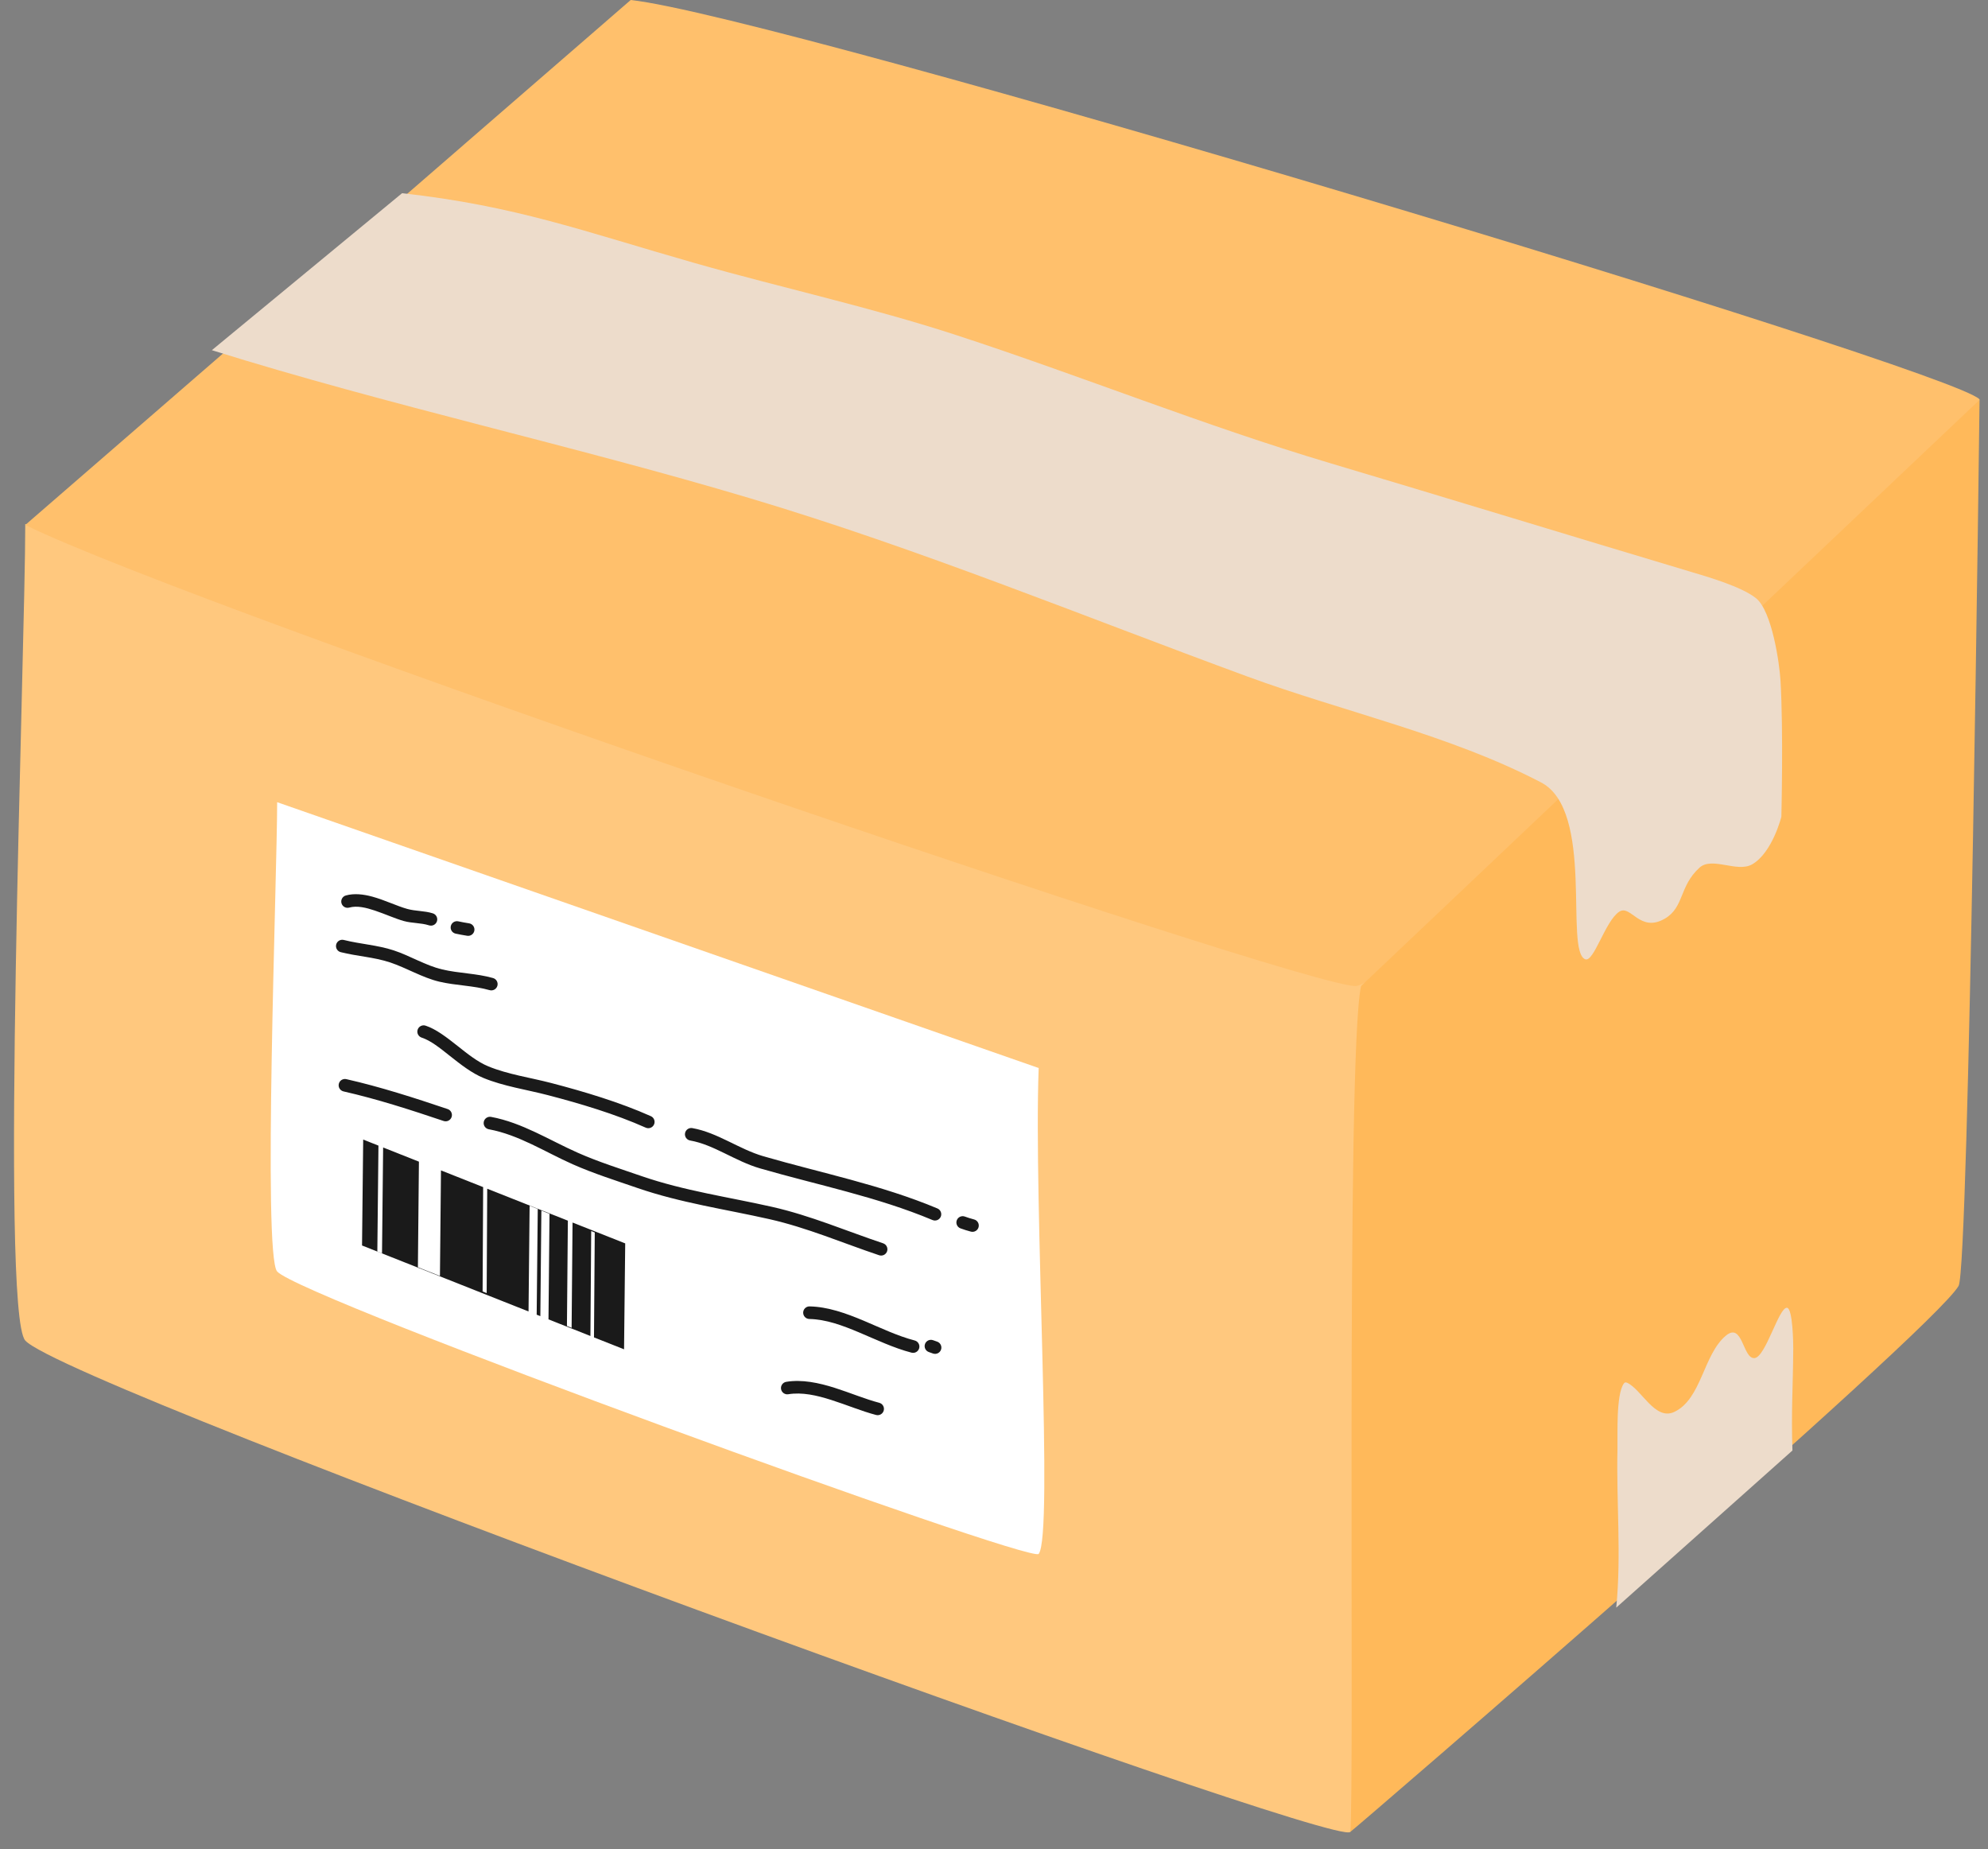
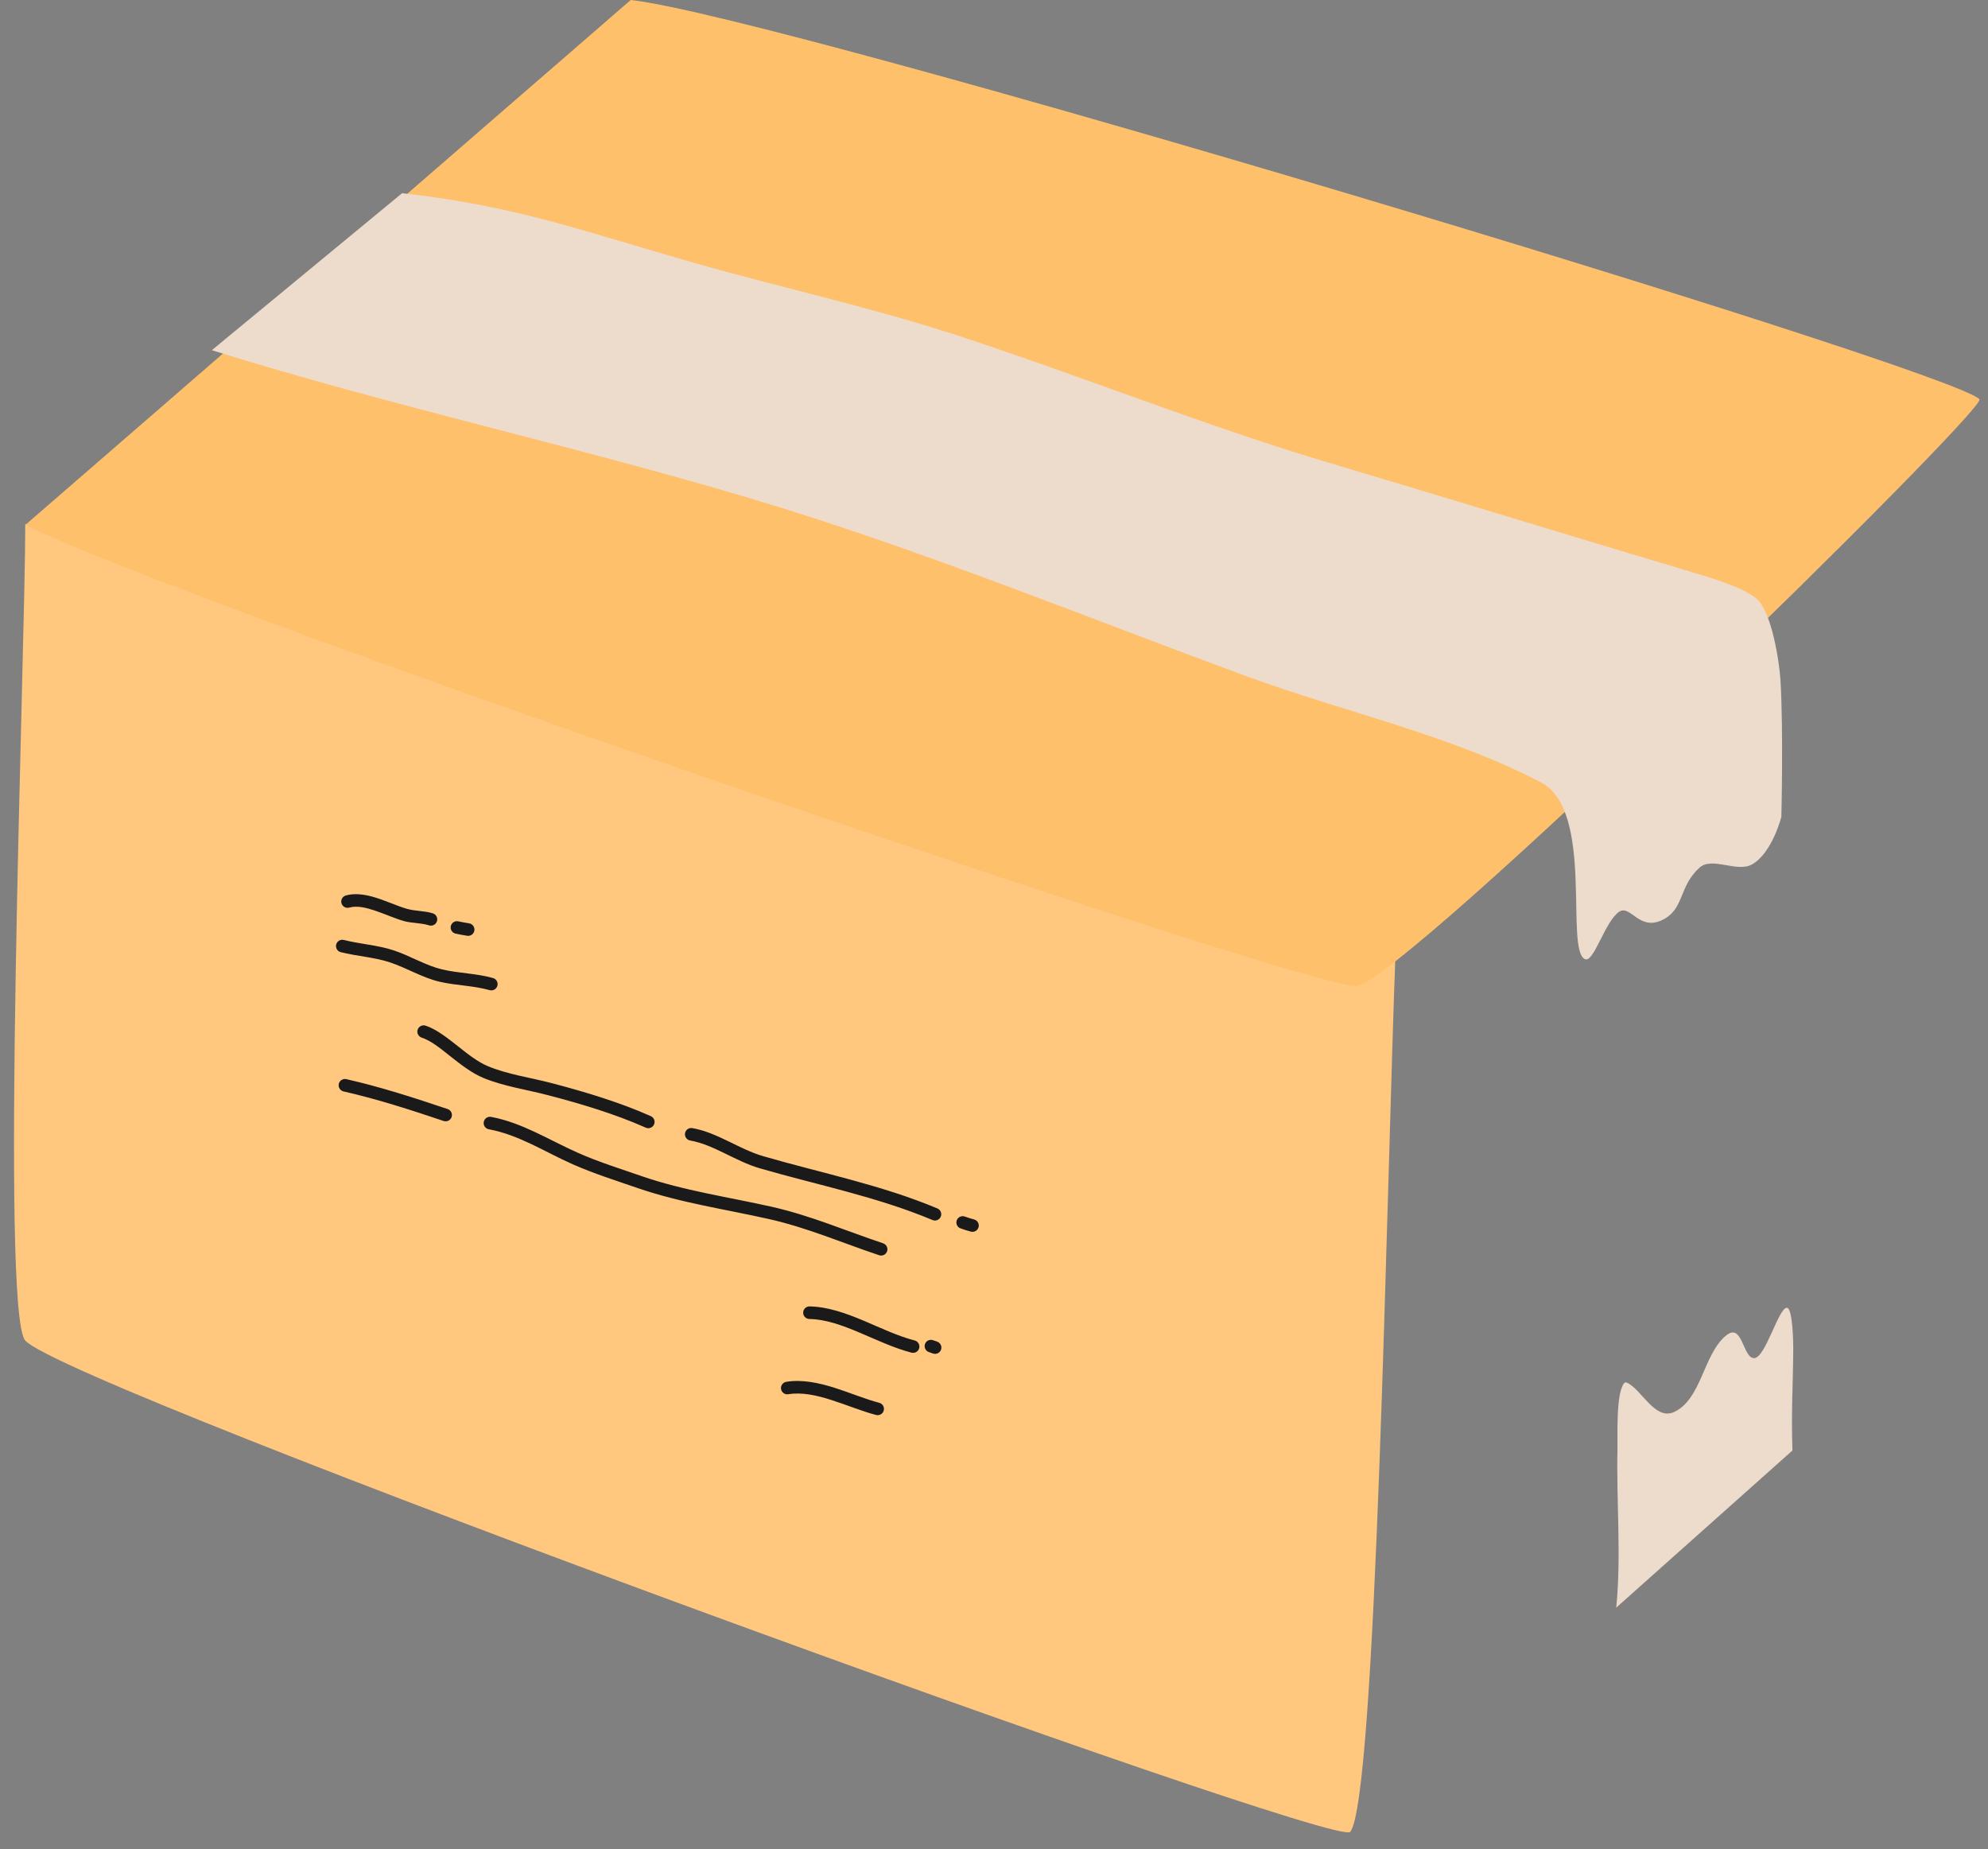
<svg xmlns="http://www.w3.org/2000/svg" height="4240.7" preserveAspectRatio="xMidYMid meet" version="1.0" viewBox="214.0 399.0 4559.2 4240.7" width="4559.2" zoomAndPan="magnify">
  <rect x="214.0" y="399.0" width="4559.2" height="4240.7" fill="#808080" stroke="none" />
  <g fill-rule="evenodd">
    <g id="change1_1">
      <path d="M 271.938 1600.59 C 271.938 1890.902 213.953 3407.824 271.938 3473.055 C 367.863 3580.969 3279.562 4639.695 3310.629 4599.883 C 3370.562 4523.047 3393.902 3120.02 3414.703 2575.121 L 271.938 1600.59" fill="#ffc87e" />
    </g>
    <g id="change2_1">
-       <path d="M 849.621 2238.566 C 849.621 2405.422 816.293 3277.258 849.621 3314.746 C 904.75 3376.77 2578.211 3985.254 2596.066 3962.371 C 2630.508 3918.215 2584.105 3161.344 2596.066 2848.168 L 849.621 2238.566" fill="#fff" />
-     </g>
+       </g>
    <g id="change3_1">
      <path d="M 271.938 1602.879 C 668.676 1797.758 3204.496 2663.352 3323.355 2660.141 C 3426.812 2657.344 4773.129 1336.227 4753.625 1314.648 C 4691.223 1245.715 1995.074 434.254 1660.406 399.027 L 271.938 1602.879" fill="#ffc06c" />
    </g>
    <g id="change4_1">
-       <path d="M 3335.41 2660.148 C 3300.062 2819.262 3320.914 4529.387 3310.621 4599.879 C 3310.184 4602.785 4647.902 3449.68 4705.766 3347.738 C 4730.004 3305.039 4753.828 1315.957 4753.828 1315.957 L 3335.41 2660.148" fill="#ffb95a" />
-     </g>
+       </g>
    <g id="change5_1">
      <path d="M 699.863 1202.023 C 1107.34 1329.352 1525.664 1419.664 1934.77 1541.793 C 2322.336 1657.504 2695.492 1811.109 3074.66 1950.348 C 3295.863 2031.574 3538.246 2083.672 3748.309 2193.258 C 3871.941 2257.77 3801.57 2579.227 3849.336 2598.68 C 3869.328 2606.82 3895.152 2510.867 3927.5 2489.691 C 3954.062 2472.289 3974.609 2539.191 4032.227 2505.484 C 4076.617 2479.512 4064.68 2431.418 4111.445 2388.801 C 4140.414 2362.406 4198.004 2401.102 4232.598 2380.918 C 4278.992 2353.859 4299.301 2271.922 4299.301 2271.922 C 4299.301 2271.922 4304.211 2076.598 4297.344 1959.961 C 4295.02 1920.457 4277.91 1800.176 4241.02 1770.68 C 4207.668 1744.012 4130.219 1721.777 4088.445 1709.285 C 3813.348 1627.082 3538.828 1542.793 3263.594 1460.828 C 2974.527 1374.746 2695.203 1261.594 2408.762 1167.984 C 2210.309 1103.156 2006.973 1059.113 1806.473 1001.996 C 1553.457 929.906 1398.824 871.23 1136.086 842.055 L 699.863 1202.023" fill="#eddccb" />
    </g>
    <g id="change5_2">
      <path d="M 3920.613 4085.539 C 3932.559 3965.324 3920.668 3842.832 3923.426 3722.219 C 3924.145 3691.555 3919.684 3597.422 3937.973 3571.699 C 3940.016 3568.828 3942.434 3568.488 3945.512 3569.871 C 3978.531 3584.648 4009.508 3657.77 4053.863 3636.691 C 4116.613 3606.848 4120.145 3504.961 4172.145 3461.801 C 4210.684 3429.805 4210.605 3514.828 4237.387 3513.387 C 4263.32 3511.992 4293.82 3394.801 4312.508 3398.016 C 4325.566 3400.258 4326.656 3480.969 4326.574 3491.312 C 4325.938 3581.004 4321.719 3635.746 4324.719 3725.227 L 3920.613 4085.539" fill="#eddccb" />
    </g>
    <g id="change6_1">
      <path d="M 2021.812 3596.234 C 2053.465 3591.059 2086.902 3598.684 2120.008 3609.203 C 2155.594 3620.512 2190.766 3635.297 2223.156 3643.762 C 2230.859 3645.777 2238.754 3641.156 2240.758 3633.453 C 2242.777 3625.746 2238.156 3617.859 2230.453 3615.844 C 2198.52 3607.496 2163.828 3592.855 2128.75 3581.703 C 2091.16 3569.758 2053.105 3561.883 2017.164 3567.758 C 2009.301 3569.039 2003.961 3576.461 2005.246 3584.32 C 2006.527 3592.18 2013.953 3597.516 2021.812 3596.234 Z M 2343.965 3499.398 C 2347.254 3500.613 2350.543 3501.762 2353.863 3502.887 C 2361.395 3505.445 2369.602 3501.398 2372.156 3493.855 C 2374.707 3486.316 2370.668 3478.117 2363.117 3475.562 C 2360.051 3474.52 2357.012 3473.461 2353.973 3472.332 C 2346.5 3469.57 2338.188 3473.395 2335.43 3480.859 C 2332.672 3488.328 2336.496 3496.633 2343.965 3499.398 Z M 2070.098 3423.637 C 2108.215 3424.422 2145.852 3438.301 2183.578 3454.191 C 2223.688 3471.086 2263.859 3490.324 2304.469 3500.859 C 2312.172 3502.859 2320.051 3498.227 2322.055 3490.52 C 2324.059 3482.812 2319.422 3474.93 2311.719 3472.93 C 2272.41 3462.734 2233.602 3443.949 2194.777 3427.602 C 2153.57 3410.246 2112.32 3395.652 2070.691 3394.789 C 2062.738 3394.633 2056.129 3400.961 2055.973 3408.918 C 2055.812 3416.887 2062.141 3423.48 2070.098 3423.637 Z M 1334.992 2988.586 C 1404.293 3001.441 1463.859 3040.691 1527.516 3068.895 C 1575.312 3090.07 1626.59 3106.262 1676 3123.285 C 1775.055 3157.445 1877.012 3171.805 1978.387 3194.688 C 2065.445 3214.34 2146.07 3249.312 2230.156 3277.473 C 2237.703 3280.008 2245.879 3275.922 2248.414 3268.371 C 2250.938 3260.824 2246.867 3252.648 2239.316 3250.113 C 2154.309 3221.656 2072.762 3186.402 1984.742 3166.543 C 1884.402 3143.883 1783.449 3129.816 1685.395 3096.02 C 1636.754 3079.246 1586.262 3063.367 1539.203 3042.508 C 1473.504 3013.406 1411.785 2973.488 1340.262 2960.207 C 1332.43 2958.75 1324.895 2963.934 1323.441 2971.766 C 1321.988 2979.594 1327.168 2987.129 1334.992 2988.586 Z M 2416.773 3215.844 C 2424.621 3218.742 2432.48 3221.137 2440.562 3223.301 C 2448.27 3225.352 2456.176 3220.762 2458.23 3213.074 C 2460.266 3205.367 2455.691 3197.457 2448.004 3195.422 C 2440.781 3193.496 2433.781 3191.367 2426.781 3188.781 C 2419.312 3186.027 2411.012 3189.832 2408.238 3197.301 C 2405.48 3204.773 2409.305 3213.09 2416.773 3215.844 Z M 1796.715 3014.332 C 1824.262 3019.234 1849.477 3030.855 1874.535 3043.055 C 1901.535 3056.18 1928.332 3069.992 1957.055 3078.293 C 2089.516 3116.617 2224.973 3143.207 2352.625 3196.754 C 2359.969 3199.824 2368.426 3196.363 2371.512 3189.016 C 2374.582 3181.672 2371.121 3173.215 2363.777 3170.145 C 2235.105 3116.176 2098.602 3089.207 1965.074 3050.57 C 1908.738 3034.285 1859.988 2996.273 1801.773 2985.922 C 1793.93 2984.527 1786.441 2989.758 1785.047 2997.605 C 1783.637 3005.438 1788.887 3012.938 1796.715 3014.332 Z M 1181.059 2778.426 C 1201.852 2785.191 1222.969 2802.328 1245.184 2819.945 C 1269.949 2839.57 1295.812 2859.914 1322.93 2871.047 C 1369.461 2890.141 1421.664 2897.641 1470.242 2910.293 C 1544.539 2929.637 1624.785 2953.582 1694.902 2984.906 C 1702.168 2988.148 1710.703 2984.891 1713.945 2977.621 C 1717.203 2970.34 1713.93 2961.805 1706.664 2958.562 C 1635.141 2926.613 1553.305 2902.105 1477.516 2882.371 C 1430.172 2870.031 1379.234 2862.965 1333.883 2844.344 C 1309.121 2834.18 1285.727 2815.262 1263.109 2797.332 C 1237.938 2777.379 1213.555 2758.664 1189.996 2750.988 C 1182.426 2748.531 1174.277 2752.664 1171.809 2760.246 C 1169.344 2767.809 1173.488 2775.969 1181.059 2778.426 Z M 1001.859 2901.789 C 1078.969 2919.27 1156.438 2944.328 1231.391 2969.605 C 1238.938 2972.141 1247.129 2968.086 1249.672 2960.535 C 1252.215 2952.988 1248.156 2944.797 1240.609 2942.258 C 1164.734 2916.668 1086.301 2891.344 1008.238 2873.648 C 1000.473 2871.895 992.738 2876.766 990.977 2884.531 C 989.215 2892.301 994.09 2900.02 1001.859 2901.789 Z M 995.426 2582.457 C 1032.621 2591.855 1070.891 2593.672 1107.523 2605.652 C 1146.082 2618.262 1182.316 2640.906 1221.688 2650.18 C 1259.637 2659.121 1299.188 2658.887 1336.848 2669.566 C 1344.508 2671.742 1352.492 2667.297 1354.668 2659.637 C 1356.84 2651.965 1352.387 2643.992 1344.727 2641.816 C 1306.648 2631.008 1266.676 2631.133 1228.305 2622.098 C 1189.715 2613 1154.285 2590.586 1116.492 2578.23 C 1079.23 2566.047 1040.336 2564.043 1002.5 2554.488 C 994.777 2552.531 986.926 2557.215 984.973 2564.934 C 983.023 2572.656 987.707 2580.5 995.426 2582.457 Z M 1258.746 2539.938 C 1267.52 2541.91 1276.379 2543.367 1285.246 2544.855 C 1293.098 2546.188 1300.547 2540.879 1301.867 2533.031 C 1303.188 2525.172 1297.883 2517.73 1290.027 2516.398 C 1281.691 2515.008 1273.359 2513.66 1265.109 2511.797 C 1257.34 2510.027 1249.609 2514.91 1247.855 2522.68 C 1246.102 2530.449 1250.98 2538.184 1258.746 2539.938 Z M 1014.914 2480.238 C 1032.859 2475.242 1053.434 2480.316 1073.824 2487.129 C 1097.355 2495.008 1120.594 2505.656 1140.102 2511.074 C 1159.141 2516.383 1179.254 2514.992 1197.945 2520.957 C 1205.531 2523.387 1213.656 2519.203 1216.082 2511.625 C 1218.504 2504.027 1214.316 2495.898 1206.73 2493.488 C 1187.695 2487.395 1167.23 2488.68 1147.836 2483.277 C 1124.66 2476.824 1096.172 2462.902 1068.23 2455.258 C 1046.949 2449.434 1025.918 2447.223 1007.172 2452.457 C 999.5 2454.586 995.008 2462.543 997.145 2470.215 C 999.281 2477.891 1007.246 2482.383 1014.914 2480.238" fill="#1a1a1a" />
    </g>
    <g id="change6_2">
-       <path d="M 1527.047 3202.461 L 1647.836 3250.312 L 1645.176 3493.188 L 1576.227 3465.871 L 1577.996 3225.277 L 1569.824 3222.031 L 1568.059 3462.637 L 1471.887 3424.527 L 1474.23 3182.461 L 1455.547 3175.059 L 1453.207 3417.125 L 1444.805 3413.797 L 1447.266 3171.41 L 1428.582 3164.008 L 1426.121 3406.395 L 1044.273 3255.105 L 1046.93 3012.23 L 1081.93 3026.098 L 1079.371 3268.727 L 1090.098 3272.969 L 1092.656 3030.352 L 1174.746 3062.875 L 1172.391 3304.98 L 1222.953 3325.02 L 1225.32 3082.914 L 1322.035 3121.23 L 1320.781 3360.555 L 1330.121 3364.262 L 1331.379 3124.938 L 1516.324 3198.203 L 1514.191 3439.734 L 1524.922 3443.992 L 1527.047 3202.461" fill="#1a1a1a" />
-     </g>
+       </g>
  </g>
</svg>